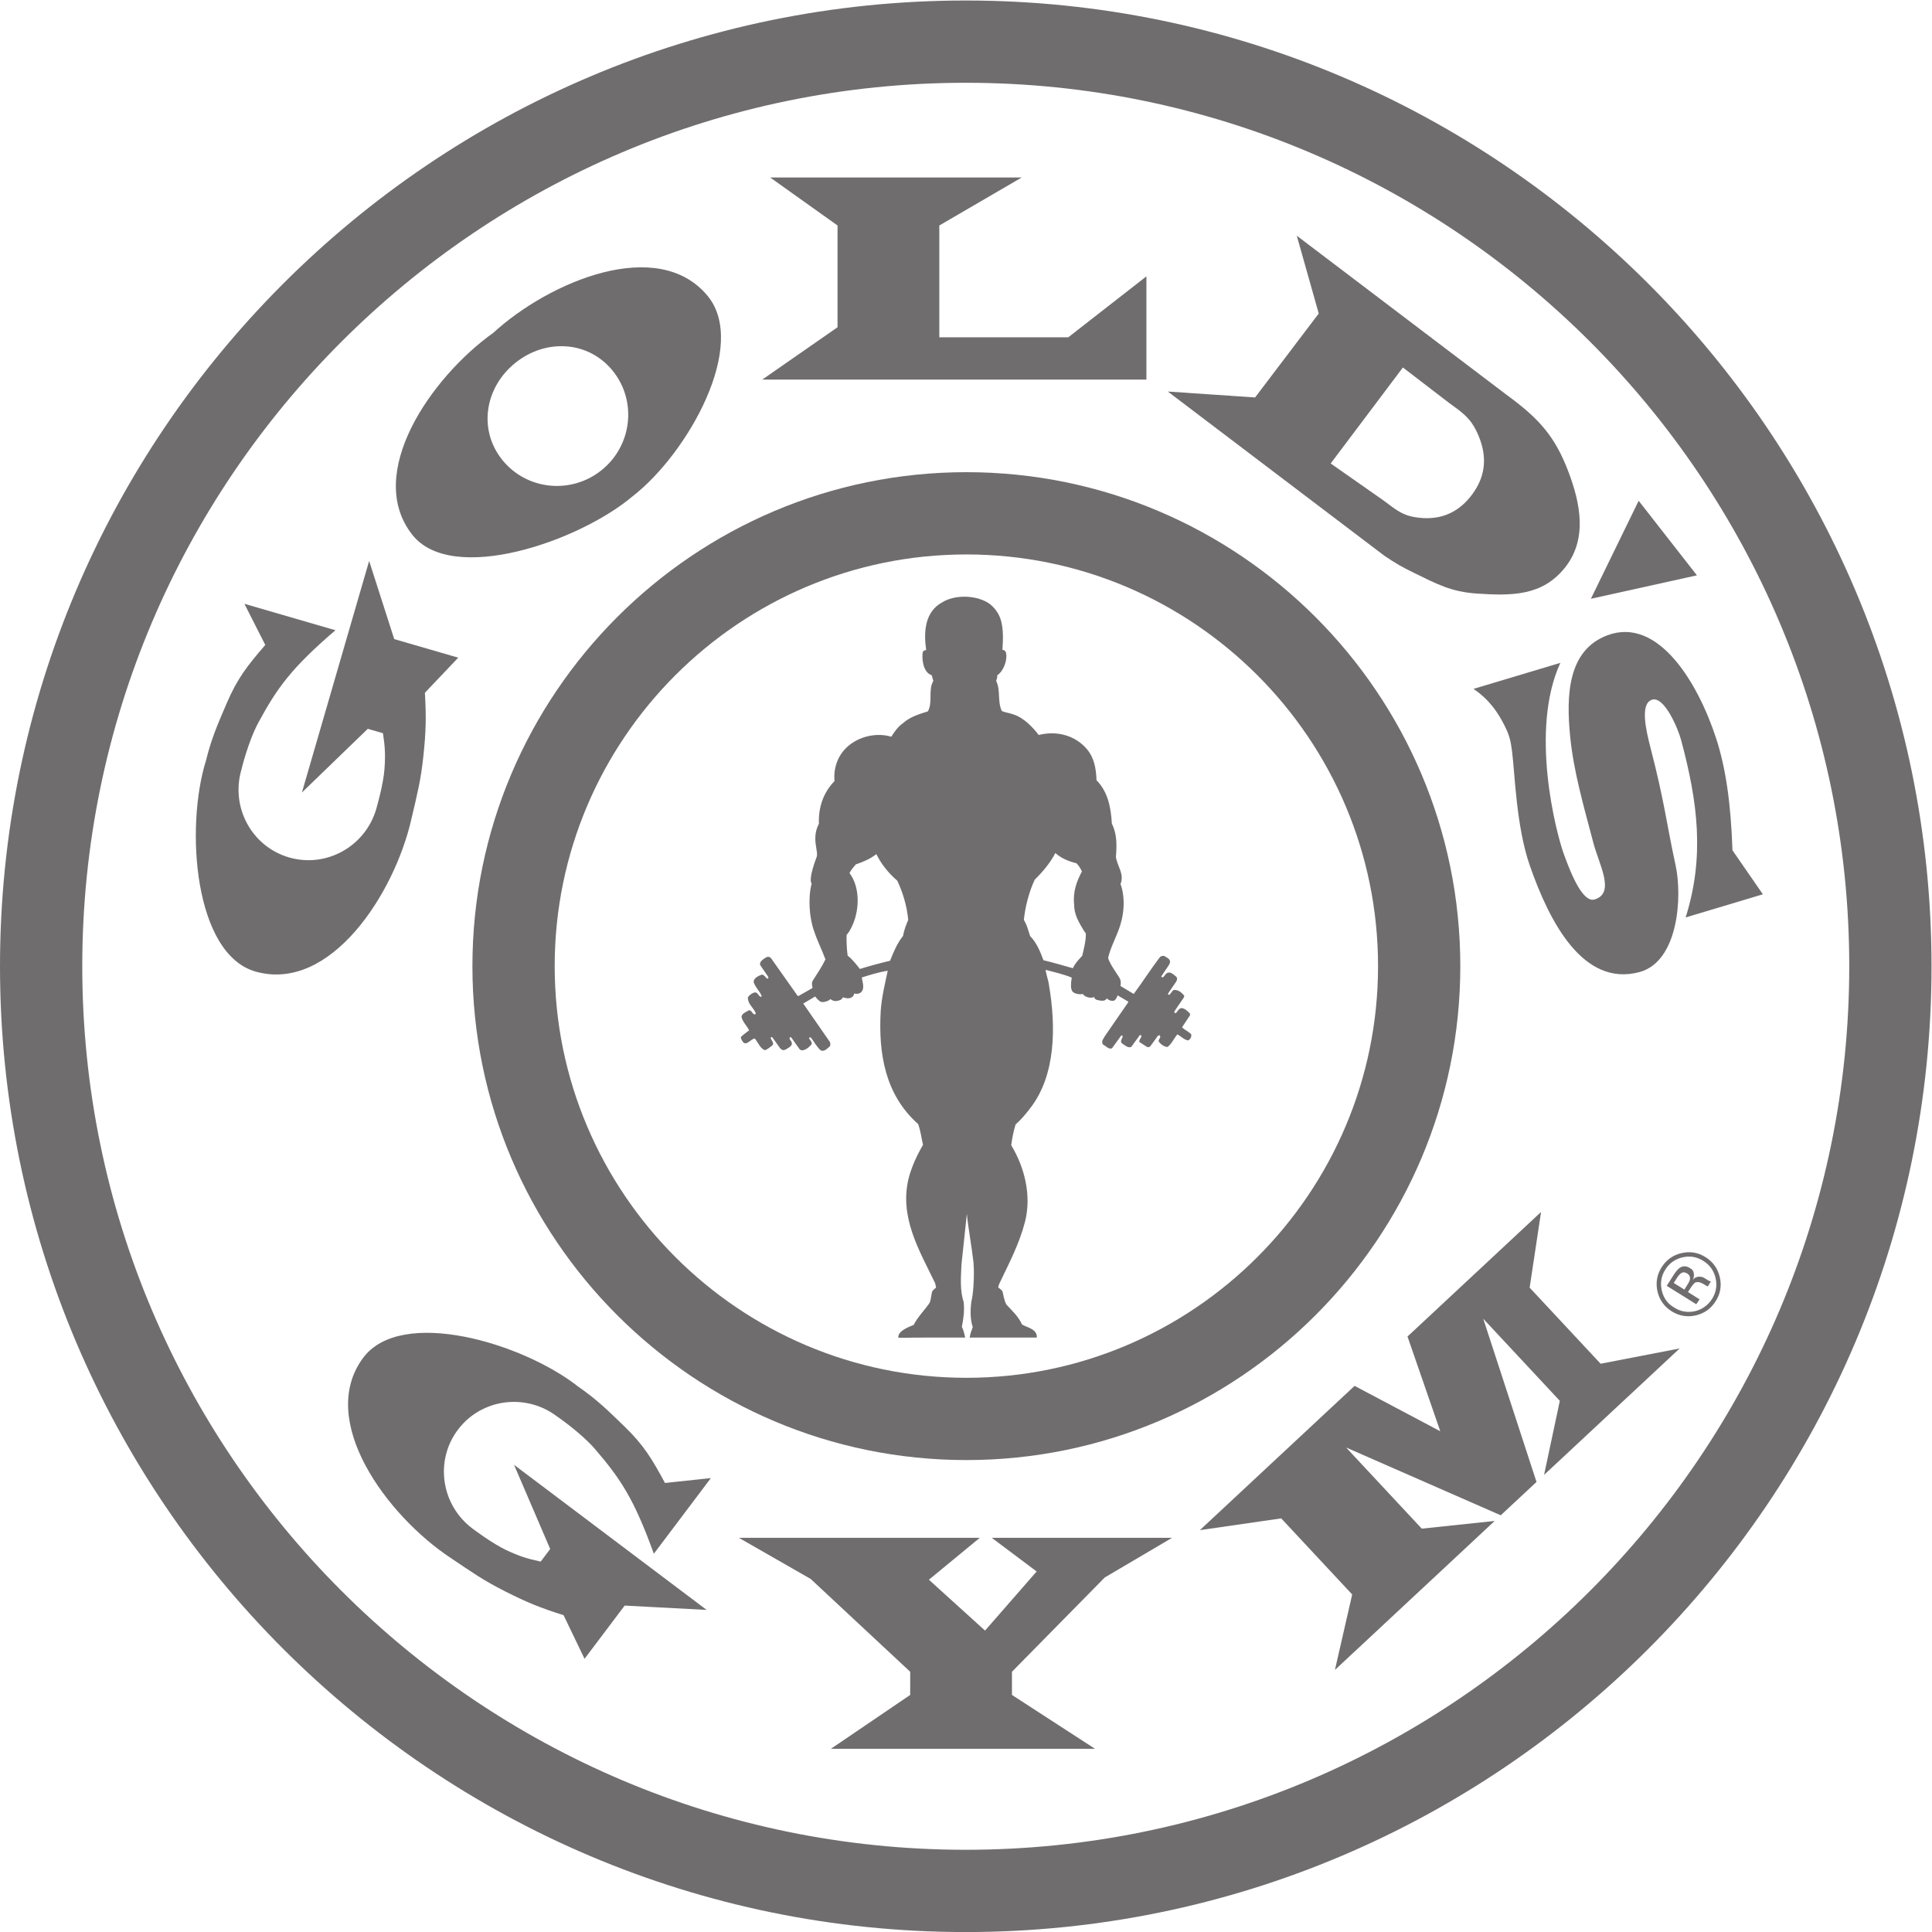
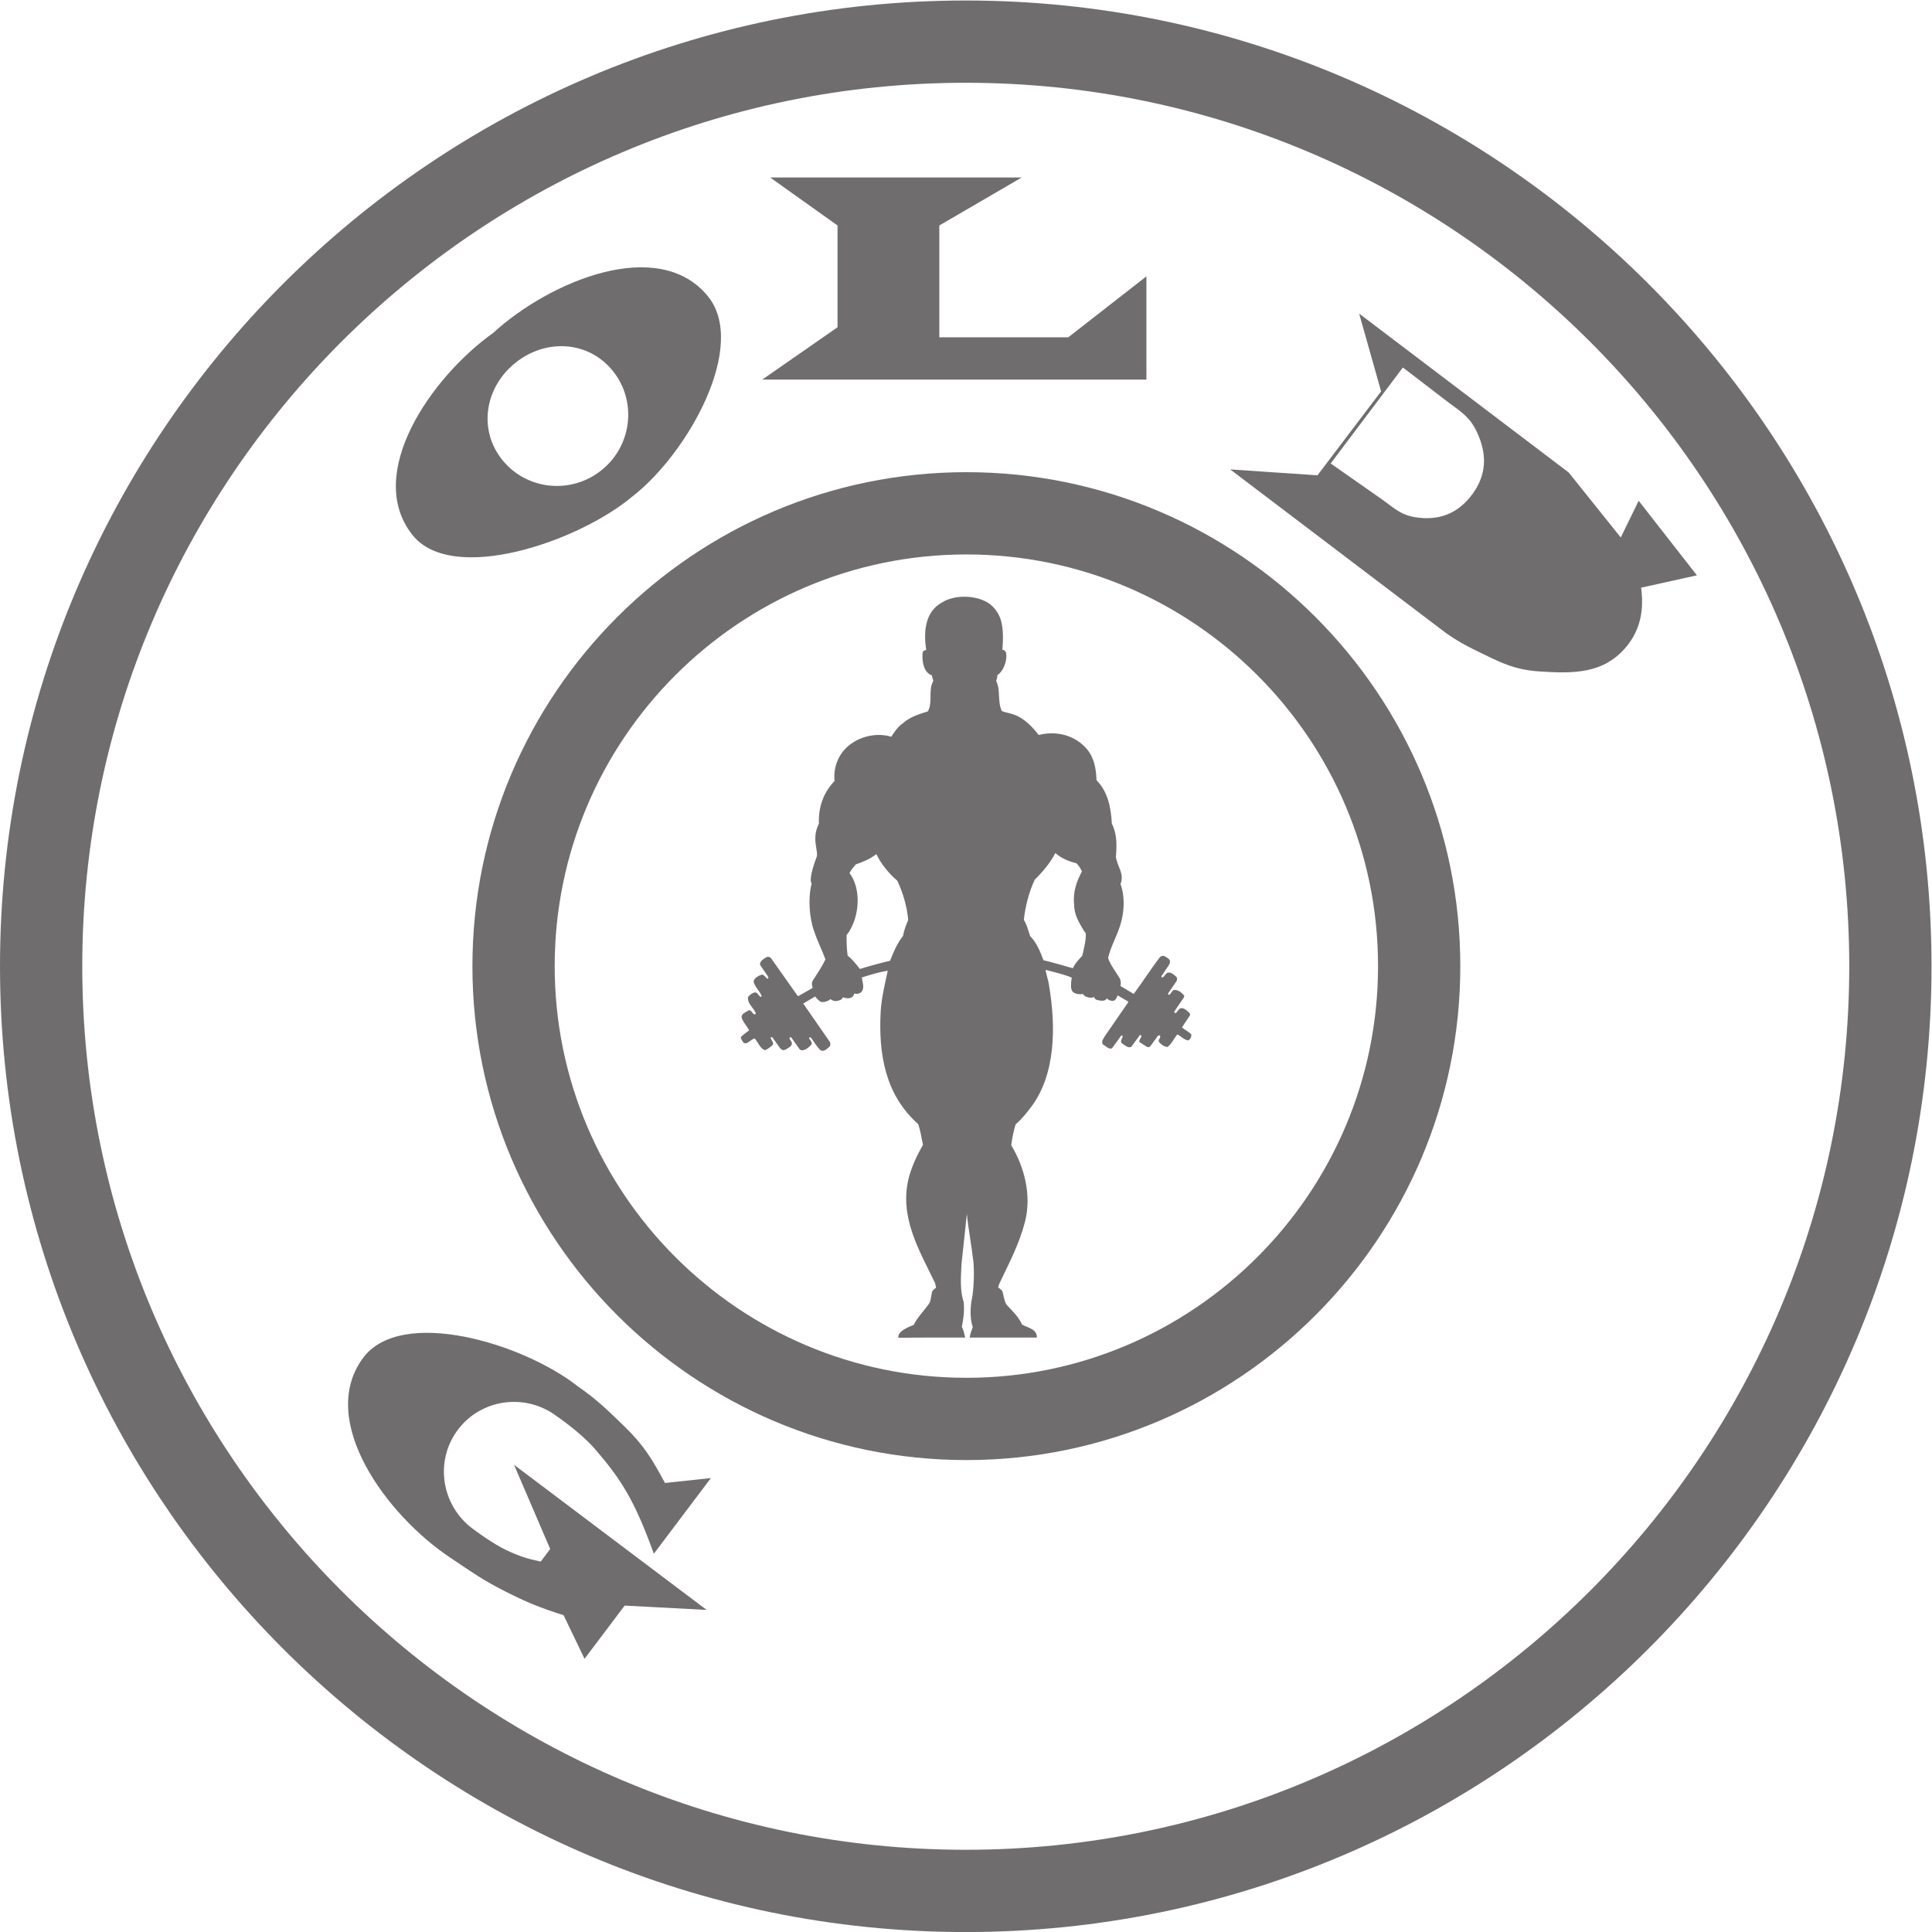
<svg xmlns="http://www.w3.org/2000/svg" viewBox="0 0 563.493 563.507" height="563.507" width="563.493" xml:space="preserve" id="svg2" version="1.1">
  <defs id="defs6" />
  <g transform="matrix(1.333,0,0,-1.333,0,563.507)" id="g10">
    <g transform="scale(0.1)" id="g12">
      <path id="path14" style="fill:#706d6e;fill-opacity:1;fill-rule:nonzero;stroke:none" d="m 1218.44,1128.44 c 0,0 52.26,-35.51 83.44,-71.64 55.46,-64.46 85.54,-109.218 128.75,-229.07 L 1555.39,993.281 1455,982.582 c -28.32,52.378 -46.25,82.648 -89.06,124.058 -36.96,35.7 -59.22,57.89 -101.25,87.11 -120.86,95 -387.385,175.08 -470.588,62.03 -100.86,-136.95 52.382,-344.76 191.836,-437.108 48.282,-32.422 70.702,-48.672 119.532,-73.363 47.97,-24.219 76.41,-35.778 127.66,-52.028 l 45.85,-95.39 87.78,116.41 179.37,-9.461 -421.4,317.5 79.1,-184.219 -20.78,-27.57 c -29.96,6.398 -46.8,11.871 -74.57,24.758 -31.45,14.691 -75,47.742 -75,47.742 -68.48,51.558 -82.582,148.359 -31.53,216.089 51.1,67.81 148.01,80.94 216.49,29.3" />
-       <path id="path16" style="fill:#706d6e;fill-opacity:1;fill-rule:nonzero;stroke:none" d="m 926.426,2573.72 c 5.64,53.5 6.344,84.2 3.269,137.87 l 72.905,76.8 -140.037,40.61 -54.875,171.05 -147.102,-506.71 144.176,139.37 33.133,-9.6 c 4.664,-30.31 5.558,-47.94 3.335,-78.5 -2.535,-34.62 -17.91,-87.08 -17.91,-87.08 -23.941,-82.31 -109.371,-129.86 -190.871,-106.23 -81.504,23.64 -128.215,109.58 -104.273,191.89 0,0 14.621,61.52 37.332,103.5 40.504,74.76 71.656,118.76 168.371,201.69 l -199.113,57.84 45.66,-90.01 c -38.86,-45.12 -60.821,-72.62 -84.297,-127.39 -20.25,-47.15 -33.039,-75.9 -45.449,-125.58 -45.825,-146.68 -26.016,-424.27 109.207,-461.89 163.886,-45.63 303.676,171.43 340.406,334.68 13.184,56.56 20.383,83.34 26.133,137.69" />
      <path id="path18" style="fill:#706d6e;fill-opacity:1;fill-rule:nonzero;stroke:none" d="m 1667.89,3396.84 h 840.46 v 225.82 l -170.89,-133.28 h -282.23 v 244.6 l 180.31,105.04 h -550.38 l 147.38,-105.04 v -222.65 l -164.65,-114.49" />
-       <path id="path20" style="fill:#706d6e;fill-opacity:1;fill-rule:nonzero;stroke:none" d="m 3435.65,2614.89 c 7.41,-73.92 27.71,-144.99 50.93,-232.75 12.22,-46.26 48.34,-109.09 2.44,-122.83 -24.8,-7.45 -50.2,51.09 -68.1,101.55 -15.97,45.1 -74.57,268.64 -6.84,416.16 l -190.05,-56.94 c 34.45,-23.37 53.56,-51.34 68.68,-81.73 10.3,-20.68 12.85,-32.92 15.69,-55.07 6.26,-48.04 8.91,-163.48 38.75,-249.44 42.86,-123.4 116.8,-266.71 240.17,-233.35 84.82,22.97 94.08,164.09 78.86,233.98 -20.11,92.34 -23.63,136.16 -54.66,256.16 -10.36,39.99 -23.59,97.71 3.46,105.85 26.26,7.85 56.17,-61.73 63.32,-88.26 37.03,-137.87 51.42,-256.33 9.93,-388.23 l 168.97,50.61 -66.53,96.29 c -3.47,104.56 -15.24,182.06 -35.65,244.68 -39.63,121.63 -126.77,267.29 -237.91,225.81 -86.58,-32.37 -90.73,-130.58 -81.46,-222.49" />
-       <path id="path22" style="fill:#706d6e;fill-opacity:1;fill-rule:nonzero;stroke:none" d="m 3221.52,3146.02 c -31.25,-42.5 -73.6,-58.87 -125.63,-50.24 -33.16,5.55 -46.56,21.25 -75.58,41.37 l -108.75,76.13 158.01,210 101.25,-77.65 c 28.55,-20.71 45.93,-32.43 60.58,-63.36 22.77,-48.17 21.72,-93.36 -9.88,-136.25 z m 210.84,47.51 c -29.86,79.69 -65.51,118.56 -136.46,170.37 l -179.59,136.17 -278.92,211.55 48.04,-170.24 -139.26,-183.67 -190.95,12.95 301.08,-228.34 172.44,-130.75 c 24.51,-16.63 39.07,-25.02 65.68,-37.95 50.59,-24.68 80.97,-41.2 137.07,-45.01 77.65,-5.19 142.43,-4.8 191.65,55.45 51.7,63.33 33.96,143.48 9.22,209.47" />
+       <path id="path22" style="fill:#706d6e;fill-opacity:1;fill-rule:nonzero;stroke:none" d="m 3221.52,3146.02 c -31.25,-42.5 -73.6,-58.87 -125.63,-50.24 -33.16,5.55 -46.56,21.25 -75.58,41.37 l -108.75,76.13 158.01,210 101.25,-77.65 c 28.55,-20.71 45.93,-32.43 60.58,-63.36 22.77,-48.17 21.72,-93.36 -9.88,-136.25 z m 210.84,47.51 l -179.59,136.17 -278.92,211.55 48.04,-170.24 -139.26,-183.67 -190.95,12.95 301.08,-228.34 172.44,-130.75 c 24.51,-16.63 39.07,-25.02 65.68,-37.95 50.59,-24.68 80.97,-41.2 137.07,-45.01 77.65,-5.19 142.43,-4.8 191.65,55.45 51.7,63.33 33.96,143.48 9.22,209.47" />
      <path id="path24" style="fill:#706d6e;fill-opacity:1;fill-rule:nonzero;stroke:none" d="m 3585.43,3131.64 -104.54,-214.41 232,51.28 -127.46,163.13" />
-       <path id="path26" style="fill:#706d6e;fill-opacity:1;fill-rule:nonzero;stroke:none" d="m 3346.89,1409.96 24.98,165.59 -292.23,-272.52 71.74,-207.31 -187.52,99.32 -338.55,-315.681 178.01,25.762 155.29,-166.492 -37.76,-165.109 349.54,325.968 -159.54,-16.828 -165.58,177.55 338.38,-148.339 78.28,72.949 -116.6,357.23 167.59,-179.76 -34.43,-162 296.6,276.62 -172.91,-33.41 -155.29,166.46" />
-       <path id="path28" style="fill:#706d6e;fill-opacity:1;fill-rule:nonzero;stroke:none" d="m 2268.2,788.949 -112.93,-129.359 -122.8,111.332 111.33,91.68 h -527.16 l 157.18,-90.043 217.7,-203.028 V 518.789 L 1818.03,400.941 h 577.9 l -181.74,117.848 v 50.742 l 203.03,206.289 147.31,86.782 H 2170 l 98.2,-73.653" />
      <path id="path30" style="fill:#706d6e;fill-opacity:1;fill-rule:nonzero;stroke:none" d="m 1316.68,3198.98 c -66.64,-53.98 -163.95,-44.21 -217.38,21.72 -53.36,65.94 -38.83,158.4 27.81,212.35 66.64,53.98 160.08,48.98 213.52,-16.96 53.39,-65.93 42.65,-163.16 -23.95,-217.11 z m -237.55,300 C 942.961,3401.79 796.711,3190.54 902.258,3057.1 c 87.105,-110.04 364.372,-14.84 481.832,84.3 121.41,94.25 253.56,330.62 164.03,438.74 -108.56,131.02 -345.63,31.84 -468.99,-81.16" />
      <path id="path32" style="fill:#706d6e;fill-opacity:1;fill-rule:nonzero;stroke:none" d="m 180,2113.12 c 0,1065.93 867.18,1933.13 1933.09,1933.13 1065.92,0 1933.12,-867.2 1933.12,-1933.13 C 4046.21,1047.21 3179.01,180 2113.09,180 1047.18,180 180,1047.21 180,2113.12 Z m -180,0 C 0,947.949 947.926,0 2113.09,0 3278.27,0 4226.21,947.949 4226.21,2113.12 4226.21,3278.3 3278.27,4226.25 2113.09,4226.25 947.926,4226.25 0,3278.3 0,2113.12" />
      <path id="path34" style="fill:#706d6e;fill-opacity:1;fill-rule:nonzero;stroke:none" d="m 1213.67,2113.44 c 0,496.69 404.09,900.78 900.78,900.78 496.67,0 900.74,-404.09 900.74,-900.78 0,-496.66 -404.07,-900.74 -900.74,-900.74 -496.69,0 -900.78,404.08 -900.78,900.74 z m -180,0 c 0,-595.92 484.84,-1080.74 1080.78,-1080.74 595.93,0 1080.74,484.82 1080.74,1080.74 0,595.94 -484.81,1080.78 -1080.74,1080.78 -595.94,0 -1080.78,-484.84 -1080.78,-1080.78" />
-       <path id="path36" style="fill:#706d6e;fill-opacity:1;fill-rule:nonzero;stroke:none" d="m 3679.55,1442.35 c -3.5,-1.79 -7.17,-5.9 -11.16,-12.33 l -6.23,-9.81 23.34,-14.52 6.35,10.32 c 3.24,4.82 5.1,8.71 5.64,11.72 1.19,5.64 -0.91,9.96 -5.71,13.12 -4.69,2.97 -8.89,3.4 -12.23,1.5 z m -18.13,-5.47 c 5.02,8 9.63,13.42 13.59,16.2 6.88,4.9 14.65,4.76 22.69,-0.39 6.69,-3.5 8.45,-8.42 8.68,-14.39 0.05,-3.16 -0.28,-6.97 -2.59,-11.49 3.47,4.61 8.08,6.89 13.07,7.08 4.93,0.35 9.19,-0.76 12.21,-2.79 l 4.86,-2.95 c 1.47,-0.97 2.98,-2.03 4.87,-3.02 1.81,-0.7 3.04,-1.37 3.75,-1.33 l 1.06,-0.03 -6.84,-11.03 c -0.33,-0.02 -0.45,0.13 -0.88,0.18 -0.14,0.12 -0.37,0.28 -0.72,0.33 l -2.15,1.12 -5.1,3.16 c -7.62,4.69 -13.63,5.76 -19.53,3.31 -1.48,-1.54 -5.21,-5.23 -9.12,-11.32 l -5.92,-9.12 25.38,-16.11 -7.31,-10.6 -64.55,40.27 z m -25.45,-32.79 c 3.63,-16.27 12.48,-29.12 26.69,-37.32 13.98,-9.24 29.1,-11.82 45.75,-8.42 15.87,3.86 28.38,12.81 37.44,26.68 9.04,14.2 11.66,29.44 7.95,45.66 -3.79,16.45 -12.77,28.97 -26.91,37.8 -14.1,8.9 -28.93,11.54 -45.28,7.81 -16.28,-3.68 -28.92,-12.6 -37.81,-26.76 -8.96,-13.95 -11.52,-29.23 -7.83,-45.45 z m 126.97,28.77 c 4.35,-18.91 1.38,-36.6 -9.1,-52.65 -10.34,-16.49 -24.94,-26.76 -44.08,-31.13 -18.33,-4.07 -36.09,-0.98 -52.52,9.35 -16.29,10.53 -26.29,24.8 -30.72,43.56 -4.1,18.74 -1.11,36.36 9.16,52.63 10.47,16.35 25,26.72 43.75,30.96 18.96,4.29 36.11,1.34 52.46,-8.97 16.43,-10.25 26.66,-24.98 31.05,-43.75" />
      <path id="path38" style="fill:#706d6e;fill-opacity:1;fill-rule:nonzero;stroke:none" d="m 2367.84,2135.85 c 0,0 -16.62,-16.5 -20.35,-26.99 -21.55,5.8 -42.62,12.48 -64.34,17.46 -7.19,19.23 -15.29,38.91 -29.16,52.78 0,0 -2.58,8.38 -6.33,19.56 -3.05,9.07 -7.46,15.97 -7.46,15.97 3.09,29.79 11.64,62.16 23.89,88.09 18.28,17.83 34.12,37.2 45.04,58.23 13.53,-12.16 29.55,-18.27 46.38,-22.49 5.04,-5.49 8.99,-11.47 11.74,-17.91 -11.56,-21.68 -20.1,-44.94 -16.99,-72.14 -0.31,-22.62 11.09,-40.53 22.03,-58.65 1.15,-1.82 2.34,-2.77 3.22,-4.14 2.31,-12.29 -7.67,-49.77 -7.67,-49.77 z m -386.74,63.22 c -4.08,-11.36 -5.08,-19.29 -5.08,-19.29 -13.2,-16.64 -21.04,-35.55 -28.52,-54.59 -22.35,-5.35 -44.39,-11.16 -66.1,-17.95 -2.93,3.71 -15.73,21.12 -26.76,29.1 -1.97,14.55 -2.63,30.06 -2.3,45.11 1.79,2.86 4.3,5.26 5.97,8.21 l 0.44,0.59 3.26,6.1 c 18.61,34.78 21.38,87.83 -3.26,120.79 3.4,6.81 8.64,12.92 13.71,18.9 16.01,5.5 31.49,11.81 45.04,22.51 10.27,-21.36 26.6,-41.77 45.85,-58.22 12.35,-26.76 21.05,-55.1 23.83,-85.88 -0.87,-1.36 -3.43,-7.89 -6.08,-15.38 z m 625.17,-234.57 c -6.19,6.29 -14.02,9.08 -19.9,15.2 l 16.8,25.27 c 0,0 0.64,0.61 0.72,2.56 0.1,1.85 -0.72,2.73 -0.72,2.73 -5.06,5.02 -10.8,11.02 -18.44,11.33 -5.74,-0.82 -7.85,-7.28 -11.76,-10.84 h -1.95 c -1.11,0.82 -1.93,1.96 -1.64,3.4 l 20.88,30.7 c 0,0 0.82,1.18 0.82,2.62 0,1.47 -0.82,2.36 -0.82,2.36 -5.53,6.63 -13.71,12.78 -22.38,11.31 -4.52,-2.75 -6.96,-10.58 -10.55,-10.49 -2.19,1.22 -1.5,1.63 -1.66,2.76 l 18.5,27.17 c 1.69,3.61 2.07,7.59 -1.2,10.33 -6.21,4.63 -12.73,12.19 -20.76,6.62 -3.4,-2.77 -4.86,-7.75 -8.94,-8.89 -0.98,0.32 -2.13,1.45 -2.43,2.27 l 13.36,19.86 c 2.95,4.54 7.15,9.07 5.41,15.05 -1.97,4.85 -7.4,6.47 -11.3,9.39 -3.4,1.58 -7.47,0.44 -10.3,-1.96 -20.02,-26.15 -37.81,-54.31 -57.4,-80.66 l -29.12,17.48 c 0,0 0.82,2.62 0.78,6.66 -0.1,2.38 -0.1,3.89 -0.86,6.39 -0.68,5.87 -21.21,30.09 -26.89,47.87 4.63,20.77 14.55,39.59 22.16,59.26 12.25,30.86 16.84,70.12 5.06,102.82 8.97,22.44 -7.5,39.27 -10.09,59.31 1.93,25.39 2.83,49.38 -8.91,72.91 -1.95,34.91 -8.54,69.65 -33.54,94.99 -0.91,24.9 -4.88,48.66 -20.72,67.62 -25.92,30.86 -66.72,41.21 -105.76,31.32 -14.84,19.23 -33.81,38.5 -56.78,45.45 -7.67,2.93 -16.31,3.52 -23.81,6.92 -10.15,20.53 -2.34,45.35 -12.46,65.89 1.45,4.03 2.5,8.02 2.5,12.56 11.8,7.12 23.01,30.97 18.83,49.88 -2.58,5.03 -4.18,5.17 -7.66,5.48 1.74,25.58 3.11,56.81 -8.96,78.49 -5.86,10.34 -13.95,19.37 -24.06,25.49 -27.82,16.18 -72.66,17 -99.89,-0.6 -37.18,-20.86 -39.64,-65.01 -33.94,-103.65 -2.58,-0.96 -4.27,0.14 -7.17,-3.85 -2.6,-8.26 -1.84,-44.94 19.25,-51.24 l 3.6,-12.47 c -11.92,-20.22 -0.5,-47.07 -12.09,-66.79 -18.78,-5.81 -39.15,-11.93 -54.5,-25.85 -11.1,-7.74 -18.92,-19.22 -25.43,-29.55 -27.73,8.37 -59.24,2.71 -82.27,-11.66 -30.52,-18.6 -45.03,-50.93 -41.94,-85.39 -24.81,-25.66 -35.44,-57.54 -34.12,-93.35 -17.38,-32.7 0.18,-60.59 -5.19,-73.42 0,0 -18.69,-46.97 -10.68,-57.67 -8.17,-29.75 -5.33,-74.87 5.28,-103.64 6.97,-21.17 17.05,-41.12 24.91,-61.98 -7.33,-15.43 -17.12,-29.9 -26.47,-44.49 -0.88,-1.37 -2.4,-3.48 -2.97,-6.88 -0.61,-3.39 1.22,-11.21 1.22,-11.21 l -30.51,-17.46 h -1.99 l -58.75,83.13 -2.77,1.89 c -5.06,1.82 -8.82,-1.27 -12.58,-3.85 -4.41,-3.27 -10.12,-7.74 -7.83,-13.92 l 17.29,-25.24 c 0.35,-1.28 1.17,-3.55 -0.8,-4.35 -5.38,0.98 -6.85,9.55 -13.7,8.87 -6.88,-2.91 -17.14,-7.07 -17.32,-16.14 3.44,-11.15 13.06,-19.72 17.64,-30.39 0.15,-1.64 -2.13,-2.38 -3.45,-1.44 -4.06,3.22 -5.86,9.53 -11.75,9.2 -5.71,-1.45 -11.24,-5.49 -14.81,-10.32 -1.5,-13.26 10.42,-21.83 15.95,-32.67 1.18,-1.13 1.18,-3.89 0,-4.98 -7.16,-1.29 -7.03,10.64 -14.5,8.57 -5.72,-3.75 -14.84,-6.33 -15.65,-14.39 2.76,-11 11.69,-19.24 16.78,-29.14 -5.85,-4.85 -12.56,-9.07 -17.91,-14.42 -1.01,-3.51 1.44,-5.78 2.76,-8.53 7.48,-14.53 18.41,4.06 27.38,5.02 7.53,-8.44 11.28,-21.19 21.87,-25.55 6.06,1.27 10.63,6.11 15.68,9.71 6.85,5.5 -1.63,11.48 -2.77,17.48 0.98,1.11 2.3,2.07 3.59,1.11 l 17.63,-24.76 4.71,-3.27 c 5.73,-1.07 9.98,3.27 14.57,5.84 3.74,2.27 7.48,6.53 5.35,11.31 -0.64,3.77 -6.99,6.82 -3.42,10.88 0.83,-0.19 1.97,0.33 2.61,-0.37 l 18.45,-26 3.58,-2.24 c 8.83,-0.49 16.34,6.42 22.38,12.75 2.1,5.82 -3.43,9.38 -5.54,13.91 0.79,2.38 3.42,2.09 4.74,0.47 6.66,-9.03 12.06,-18.93 20.37,-26.82 8.02,-4.71 14.71,3.71 20.73,8.57 1.16,3.03 1.16,6.14 0,9.22 l -58.43,84.24 26.03,15.41 c 0,0 7.94,-10.1 12.7,-11.66 7.65,-2.38 19.95,3.89 20.65,6.08 2.11,-1.76 7.65,-5.43 14.58,-4.13 9.78,1.84 10.21,4.11 13.05,7.93 0,0 7.45,-2.65 12.85,-2.09 2.94,0.38 10.2,2.04 11.81,10.45 0,0 8.87,-2.77 14.76,2.58 8.8,8.24 3.13,21.99 1.7,32.46 18.6,5.84 37.54,11.84 56.79,14.69 -6.17,-28.42 -13.04,-56.74 -15.32,-86.74 -5.54,-95.6 9.95,-184.67 81.88,-248.81 5.26,-14.35 7.04,-30.23 10.63,-45.43 -12.89,-21.95 -23.51,-44.92 -30.51,-69.33 -23.38,-87.46 22.83,-161.99 57.11,-233.58 l 1.97,-9.7 c 0,0 -4.78,-2.97 -7.82,-6.96 -2.26,-2.99 -2.81,-17.63 -6.21,-25.7 -8.34,-13.28 -26.41,-31.05 -34.96,-48.65 -19.22,-7.5 -34.73,-15.51 -33.6,-28.15 h 13.21 c 0.16,0.63 133.12,0.51 133.12,0.51 -1.8,8.07 -3.76,16.13 -7.33,23.59 3.57,17.6 6.04,35.2 3.91,54.28 -8.47,25.24 -6.01,55.02 -4.72,82.62 l 11.71,109.78 c 3.77,-35.89 10.61,-70.6 14.61,-106.46 2.5,-33.14 -1.23,-73.18 -4.72,-85.02 -2.46,-18.87 -2.72,-38.05 3.04,-56.04 -2.81,-7.4 -5.43,-14.35 -6.72,-22.75 h 133.7 c 4.37,0 9.33,0 13.24,0 0.97,18.71 -20.61,21.47 -32.48,28.59 -7.03,16.33 -21.08,29.75 -34.08,43.48 -5.26,8.75 -7.5,26.39 -8.74,29.12 -1.17,2.72 -9.29,8.56 -9.29,8.56 l 1.97,7.03 c 21.84,46.11 43.95,87.09 56.82,136.83 14.68,57.74 -1.51,119.87 -30.22,167.06 2.13,16.32 4.77,30.15 9.49,45.52 12.07,10.51 22.86,23.58 32.47,36.19 55.82,72.25 55.97,178.48 40.62,268.83 -1.45,11.49 -6.05,22.15 -7.3,33.28 19.23,-5 39.18,-9.51 57.1,-16.95 -1.26,-7.44 -1.67,-11.97 -1.67,-19.9 0.13,-3.15 1.44,-11.21 7.22,-13.54 9.67,-4.68 18.83,-2.38 18.83,-2.38 0,0 2.91,-5.63 12.15,-7.5 9.2,-1.89 12.11,1.19 12.11,1.19 0,0 1.4,-5.99 8.4,-7.15 7.03,-1.17 14.78,-3.71 20.17,3.89 1.86,-3.69 13.54,-8.54 17.91,-3.09 4.4,5.39 5.22,9.69 5.22,9.69 l 23.02,-13.59 0.47,-1.27 -51.72,-74.9 -5.03,-8.89 c -0.61,-3.05 -0.98,-7.13 1.97,-9.4 6.19,-2.89 11.79,-10.95 19.08,-7.71 l 20.04,27.64 c 1.15,0.95 2.64,-0.18 3.42,-1.14 -0.47,-5.35 -7.17,-10.97 -1.47,-15.99 6.02,-3.71 12.11,-10.35 19.9,-7.76 l 19.3,26.35 1.97,-0.57 c 4.28,-3.47 -4.94,-9.16 -3.28,-14.94 l 16.14,-10.35 c 2.3,-1.62 5.37,-0.68 7.38,0.59 l 16.95,23.32 2.99,1.56 c 6.35,-4.41 -2.99,-9 -1.04,-14.32 4.57,-5.68 11.27,-11.15 19.09,-11.64 9.47,7.23 14.06,18.6 21.52,27.58 8.03,-4.02 14.55,-11.76 23.55,-13.22 3.54,1.19 8.6,7.95 6.68,13.61" />
    </g>
  </g>
</svg>